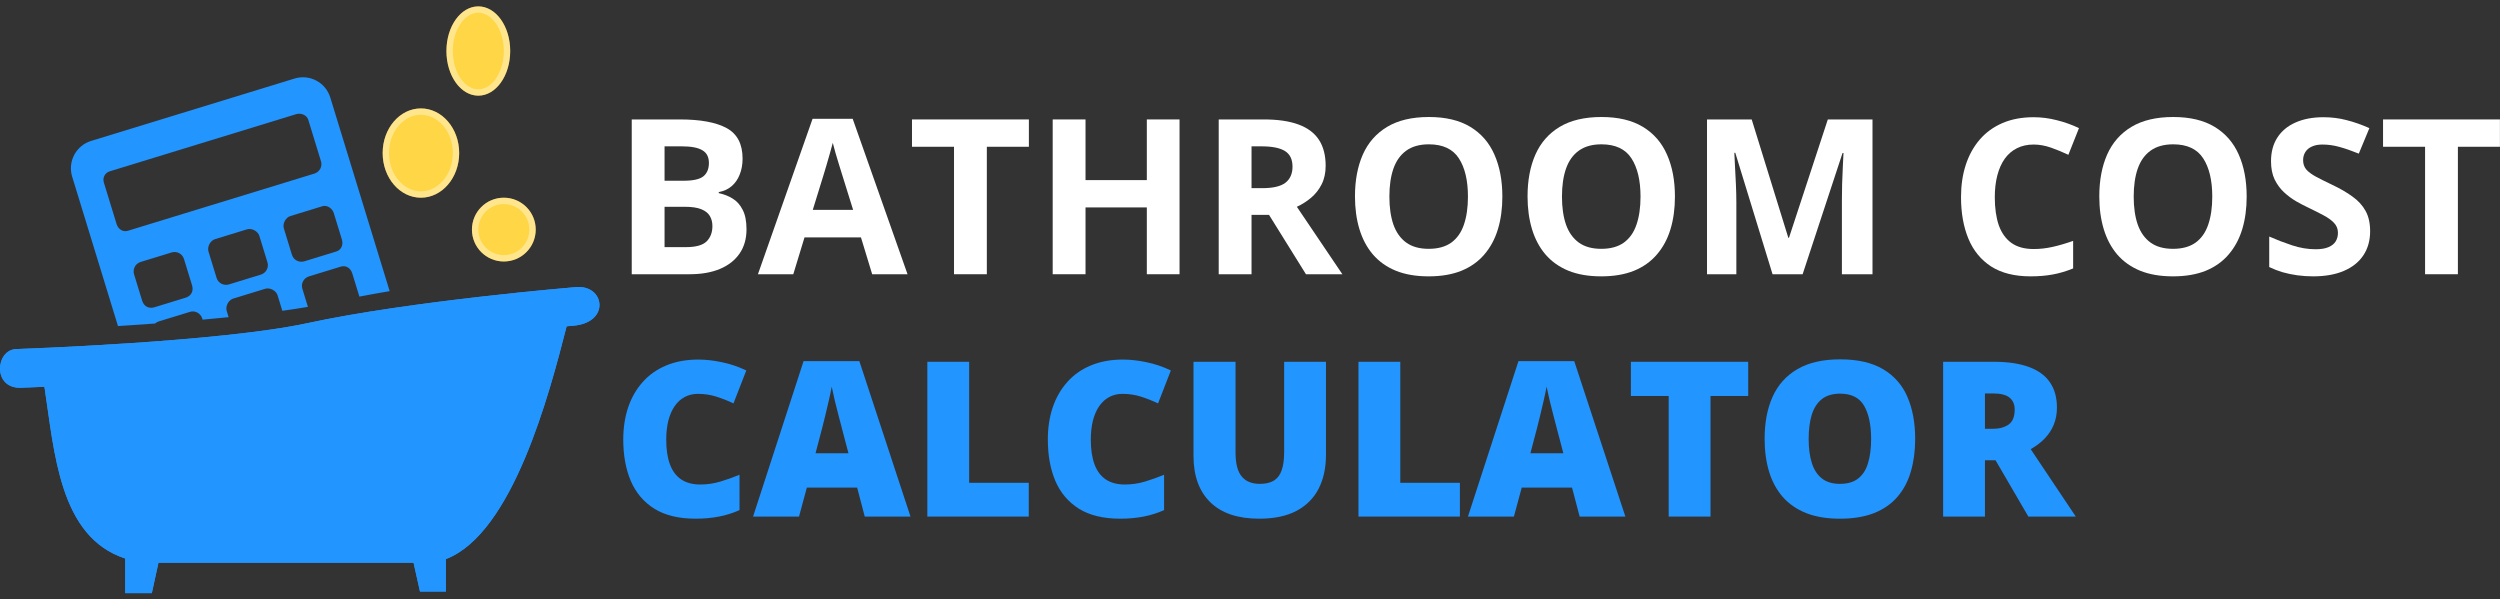
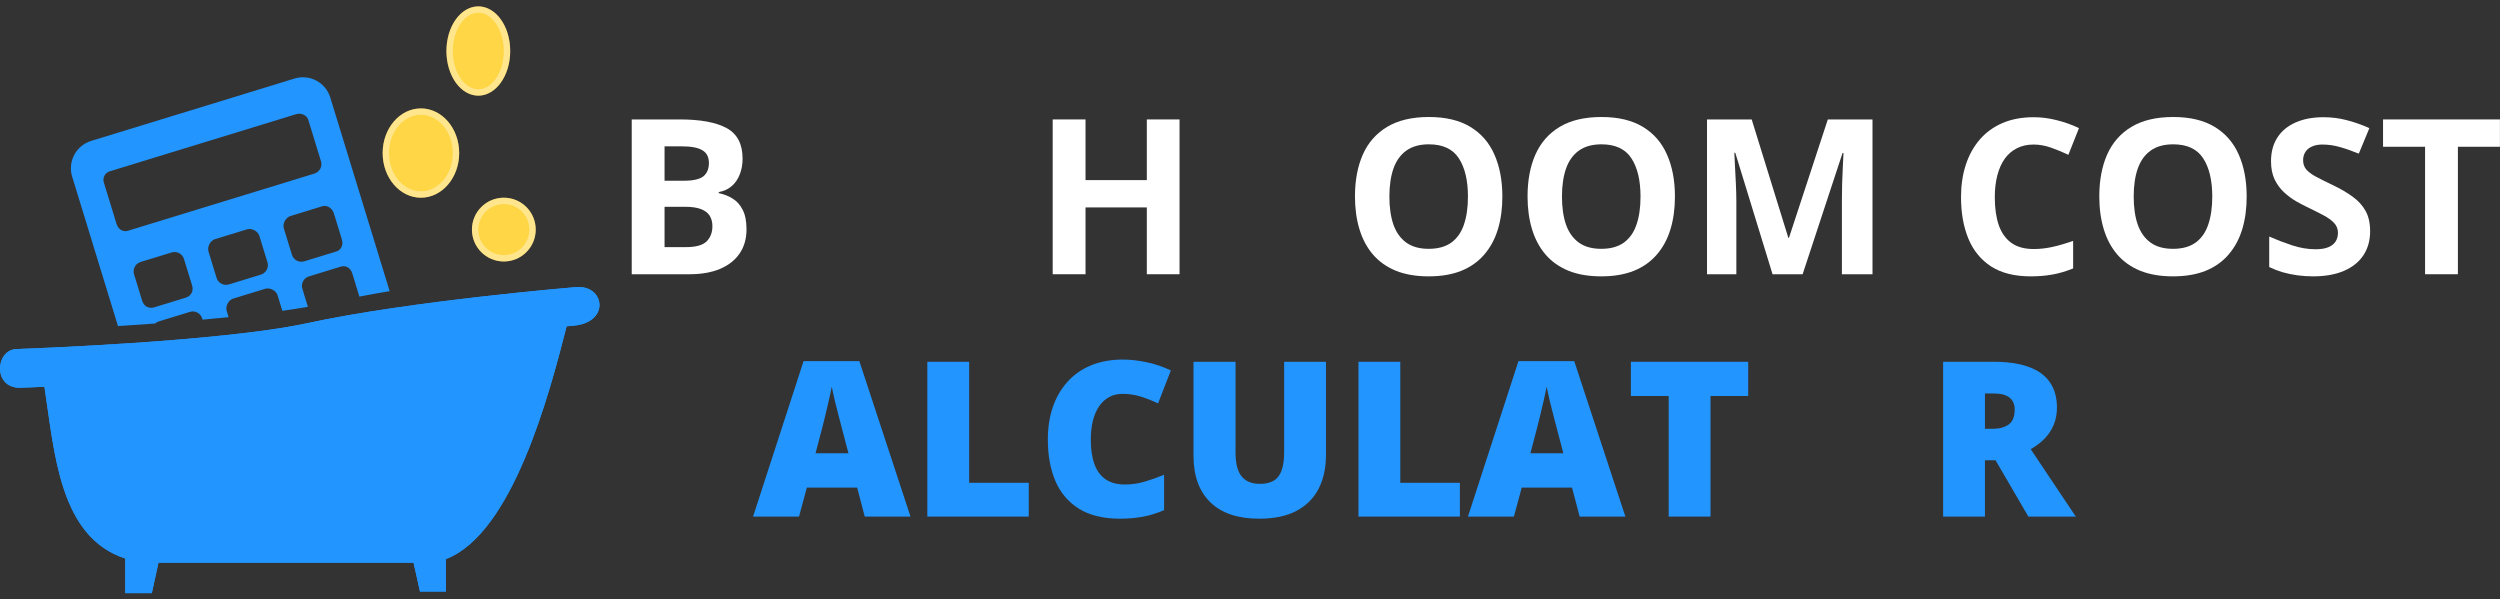
<svg xmlns="http://www.w3.org/2000/svg" width="196" height="47" viewBox="0 0 196 47" fill="none">
  <rect x="0" y="0" width="196" height="47" fill="#333333" stroke="none" />
  <path fill-rule="evenodd" clip-rule="evenodd" d="M7.142 11.049L23.095 6.157C24.277 5.794 25.532 6.461 25.895 7.645L30.55 22.826C29.741 22.963 28.946 23.105 28.176 23.253L27.619 21.437C27.483 20.993 27.097 20.788 26.727 20.901L24.216 21.671C23.847 21.784 23.569 22.193 23.705 22.637L24.14 24.058C23.508 24.166 22.836 24.269 22.134 24.367L21.762 23.152C21.648 22.782 21.166 22.526 20.796 22.639L18.285 23.409C17.916 23.522 17.66 24.005 17.773 24.375L17.924 24.866C17.25 24.935 16.568 25 15.883 25.061L15.853 24.964C15.74 24.594 15.331 24.315 14.888 24.451L12.45 25.198C12.334 25.234 12.236 25.291 12.156 25.364C11.161 25.437 10.185 25.503 9.249 25.563L5.658 13.85C5.295 12.667 5.96 11.411 7.142 11.049ZM14.547 23.341C14.991 23.205 15.195 22.819 15.059 22.375L14.424 20.305C14.311 19.935 13.902 19.656 13.459 19.791L11.022 20.539C10.579 20.675 10.396 21.135 10.51 21.505L11.145 23.576C11.281 24.019 11.667 24.224 12.11 24.089L14.547 23.341ZM20.456 21.529C20.825 21.416 21.104 21.007 20.968 20.564L20.333 18.493C20.22 18.123 19.737 17.866 19.368 17.98L16.856 18.75C16.487 18.863 16.231 19.346 16.345 19.716L16.98 21.786C17.116 22.23 17.576 22.413 17.945 22.299L20.456 21.529ZM26.365 19.718C26.734 19.605 26.939 19.218 26.803 18.774L26.168 16.704C26.054 16.334 25.645 16.055 25.276 16.168L22.765 16.938C22.396 17.051 22.14 17.534 22.253 17.904L22.888 19.975C23.024 20.418 23.484 20.601 23.854 20.488L26.365 19.718ZM24.653 13.608C25.022 13.495 25.301 13.086 25.165 12.642L24.167 9.388C24.053 9.018 23.594 8.836 23.224 8.949L8.6 13.433C8.231 13.546 8.026 13.933 8.14 14.303L9.138 17.557C9.274 18 9.66 18.206 10.029 18.092L24.653 13.608Z" fill="#2295FF" />
  <path d="M192.699 21.5H190.126V11.506H186.831V9.364H195.995V11.506H192.699V21.5Z" fill="white" />
  <path d="M185.818 18.13C185.818 18.849 185.644 19.475 185.295 20.006C184.946 20.537 184.437 20.947 183.768 21.234C183.104 21.522 182.296 21.666 181.344 21.666C180.923 21.666 180.511 21.638 180.107 21.583C179.709 21.528 179.324 21.447 178.953 21.342C178.588 21.232 178.239 21.096 177.907 20.936V18.545C178.483 18.799 179.081 19.029 179.7 19.234C180.32 19.439 180.934 19.541 181.543 19.541C181.964 19.541 182.301 19.486 182.556 19.375C182.816 19.264 183.004 19.112 183.12 18.919C183.236 18.725 183.295 18.503 183.295 18.254C183.295 17.95 183.192 17.69 182.987 17.474C182.783 17.258 182.5 17.056 182.141 16.868C181.787 16.68 181.385 16.478 180.937 16.262C180.655 16.129 180.348 15.969 180.016 15.781C179.684 15.587 179.368 15.352 179.069 15.075C178.771 14.799 178.524 14.464 178.331 14.071C178.143 13.672 178.048 13.197 178.048 12.643C178.048 11.918 178.214 11.298 178.546 10.784C178.879 10.269 179.352 9.876 179.966 9.605C180.586 9.328 181.316 9.19 182.157 9.19C182.788 9.19 183.389 9.265 183.959 9.414C184.534 9.558 185.135 9.768 185.76 10.045L184.93 12.045C184.371 11.819 183.87 11.644 183.427 11.523C182.985 11.395 182.534 11.332 182.074 11.332C181.753 11.332 181.479 11.384 181.253 11.489C181.026 11.589 180.854 11.733 180.738 11.921C180.622 12.104 180.564 12.317 180.564 12.56C180.564 12.848 180.647 13.091 180.813 13.29C180.984 13.484 181.239 13.672 181.576 13.855C181.919 14.038 182.345 14.251 182.855 14.494C183.474 14.787 184.003 15.095 184.44 15.415C184.883 15.731 185.223 16.105 185.461 16.536C185.699 16.962 185.818 17.494 185.818 18.13Z" fill="white" />
  <path d="M176.139 15.415C176.139 16.351 176.023 17.203 175.791 17.972C175.558 18.736 175.204 19.394 174.728 19.948C174.258 20.501 173.66 20.927 172.935 21.226C172.21 21.519 171.352 21.666 170.362 21.666C169.371 21.666 168.514 21.519 167.789 21.226C167.064 20.927 166.463 20.501 165.987 19.948C165.517 19.394 165.166 18.733 164.933 17.964C164.701 17.195 164.585 16.34 164.585 15.399C164.585 14.143 164.789 13.05 165.199 12.12C165.614 11.185 166.25 10.46 167.108 9.945C167.966 9.431 169.056 9.173 170.379 9.173C171.696 9.173 172.777 9.431 173.624 9.945C174.476 10.46 175.107 11.185 175.517 12.12C175.932 13.055 176.139 14.154 176.139 15.415ZM167.282 15.415C167.282 16.262 167.387 16.993 167.598 17.607C167.814 18.216 168.148 18.686 168.602 19.018C169.056 19.345 169.643 19.508 170.362 19.508C171.092 19.508 171.685 19.345 172.138 19.018C172.592 18.686 172.921 18.216 173.126 17.607C173.336 16.993 173.442 16.262 173.442 15.415C173.442 14.143 173.204 13.141 172.728 12.411C172.252 11.68 171.469 11.315 170.379 11.315C169.654 11.315 169.061 11.481 168.602 11.813C168.148 12.139 167.814 12.61 167.598 13.224C167.387 13.833 167.282 14.563 167.282 15.415Z" fill="white" />
  <path d="M159.438 11.332C158.946 11.332 158.508 11.428 158.127 11.622C157.75 11.81 157.432 12.084 157.172 12.444C156.917 12.803 156.724 13.238 156.591 13.747C156.458 14.256 156.392 14.829 156.392 15.465C156.392 16.323 156.497 17.056 156.707 17.665C156.923 18.268 157.255 18.73 157.703 19.051C158.151 19.367 158.73 19.524 159.438 19.524C159.931 19.524 160.423 19.469 160.916 19.358C161.414 19.248 161.953 19.09 162.534 18.885V21.044C161.997 21.265 161.469 21.422 160.949 21.517C160.429 21.616 159.845 21.666 159.197 21.666C157.947 21.666 156.917 21.409 156.109 20.894C155.307 20.374 154.712 19.649 154.325 18.719C153.937 17.784 153.744 16.694 153.744 15.449C153.744 14.53 153.868 13.689 154.117 12.925C154.366 12.162 154.732 11.5 155.213 10.941C155.694 10.383 156.289 9.951 156.998 9.646C157.706 9.342 158.519 9.19 159.438 9.19C160.041 9.19 160.644 9.267 161.248 9.422C161.856 9.572 162.437 9.779 162.991 10.045L162.161 12.137C161.707 11.921 161.25 11.733 160.791 11.572C160.332 11.412 159.881 11.332 159.438 11.332Z" fill="white" />
  <path d="M138.968 21.5L136.046 11.979H135.972C135.983 12.206 135.999 12.549 136.022 13.008C136.049 13.462 136.074 13.946 136.096 14.461C136.118 14.976 136.13 15.44 136.13 15.855V21.5H133.83V9.364H137.333L140.205 18.645H140.255L143.301 9.364H146.804V21.5H144.405V15.756C144.405 15.374 144.411 14.934 144.422 14.436C144.439 13.938 144.458 13.465 144.48 13.017C144.502 12.563 144.519 12.223 144.53 11.996H144.455L141.326 21.5H138.968Z" fill="white" />
  <path d="M131.315 15.415C131.315 16.351 131.199 17.203 130.966 17.972C130.734 18.736 130.38 19.394 129.904 19.948C129.434 20.501 128.836 20.927 128.111 21.226C127.386 21.519 126.528 21.666 125.538 21.666C124.547 21.666 123.689 21.519 122.964 21.226C122.24 20.927 121.639 20.501 121.163 19.948C120.693 19.394 120.341 18.733 120.109 17.964C119.877 17.195 119.76 16.34 119.76 15.399C119.76 14.143 119.965 13.05 120.375 12.12C120.79 11.185 121.426 10.46 122.284 9.945C123.142 9.431 124.232 9.173 125.554 9.173C126.871 9.173 127.953 9.431 128.8 9.945C129.652 10.46 130.283 11.185 130.692 12.12C131.108 13.055 131.315 14.154 131.315 15.415ZM122.458 15.415C122.458 16.262 122.563 16.993 122.774 17.607C122.989 18.216 123.324 18.686 123.778 19.018C124.232 19.345 124.818 19.508 125.538 19.508C126.268 19.508 126.86 19.345 127.314 19.018C127.768 18.686 128.097 18.216 128.302 17.607C128.512 16.993 128.617 16.262 128.617 15.415C128.617 14.143 128.379 13.141 127.903 12.411C127.428 11.68 126.644 11.315 125.554 11.315C124.829 11.315 124.237 11.481 123.778 11.813C123.324 12.139 122.989 12.61 122.774 13.224C122.563 13.833 122.458 14.563 122.458 15.415Z" fill="white" />
  <path d="M117.785 15.415C117.785 16.351 117.669 17.203 117.436 17.972C117.204 18.736 116.85 19.394 116.374 19.948C115.903 20.501 115.306 20.927 114.581 21.226C113.856 21.519 112.998 21.666 112.007 21.666C111.017 21.666 110.159 21.519 109.434 21.226C108.709 20.927 108.109 20.501 107.633 19.948C107.163 19.394 106.811 18.733 106.579 17.964C106.346 17.195 106.23 16.34 106.23 15.399C106.23 14.143 106.435 13.05 106.844 12.12C107.259 11.185 107.896 10.46 108.754 9.945C109.611 9.431 110.701 9.173 112.024 9.173C113.341 9.173 114.423 9.431 115.27 9.945C116.122 10.46 116.753 11.185 117.162 12.12C117.577 13.055 117.785 14.154 117.785 15.415ZM108.928 15.415C108.928 16.262 109.033 16.993 109.243 17.607C109.459 18.216 109.794 18.686 110.248 19.018C110.701 19.345 111.288 19.508 112.007 19.508C112.738 19.508 113.33 19.345 113.784 19.018C114.238 18.686 114.567 18.216 114.772 17.607C114.982 16.993 115.087 16.262 115.087 15.415C115.087 14.143 114.849 13.141 114.373 12.411C113.897 11.68 113.114 11.315 112.024 11.315C111.299 11.315 110.707 11.481 110.248 11.813C109.794 12.139 109.459 12.61 109.243 13.224C109.033 13.833 108.928 14.563 108.928 15.415Z" fill="white" />
-   <path d="M99.083 9.364C100.184 9.364 101.092 9.497 101.806 9.763C102.525 10.028 103.059 10.43 103.408 10.966C103.756 11.503 103.931 12.181 103.931 13C103.931 13.553 103.826 14.038 103.615 14.453C103.405 14.868 103.128 15.219 102.785 15.507C102.442 15.795 102.071 16.03 101.673 16.212L105.242 21.5H102.387L99.49 16.843H98.12V21.5H95.547V9.364H99.083ZM98.9 11.473H98.12V14.752H98.95C99.802 14.752 100.411 14.61 100.776 14.328C101.147 14.04 101.333 13.62 101.333 13.066C101.333 12.491 101.133 12.081 100.735 11.838C100.342 11.594 99.731 11.473 98.9 11.473Z" fill="white" />
  <path d="M92.476 21.5H89.911V16.262H85.105V21.5H82.531V9.364H85.105V14.121H89.911V9.364H92.476V21.5Z" fill="white" />
-   <path d="M77.368 21.5H74.795V11.506H71.5V9.364H80.664V11.506H77.368V21.5Z" fill="white" />
-   <path d="M68.379 21.5L67.499 18.611H63.074L62.194 21.5H59.422L63.705 9.314H66.851L71.151 21.5H68.379ZM66.884 16.453L66.004 13.631C65.949 13.443 65.874 13.202 65.78 12.909C65.692 12.61 65.6 12.308 65.507 12.004C65.418 11.694 65.346 11.426 65.291 11.199C65.235 11.426 65.158 11.708 65.058 12.045C64.964 12.377 64.873 12.693 64.784 12.992C64.696 13.29 64.632 13.504 64.593 13.631L63.722 16.453H66.884Z" fill="white" />
  <path d="M49.528 9.364H53.304C54.92 9.364 56.143 9.591 56.973 10.045C57.803 10.499 58.218 11.296 58.218 12.435C58.218 12.895 58.144 13.31 57.994 13.681C57.85 14.051 57.64 14.356 57.363 14.594C57.087 14.832 56.749 14.987 56.351 15.059V15.142C56.755 15.225 57.12 15.368 57.446 15.573C57.773 15.773 58.033 16.066 58.227 16.453C58.426 16.835 58.526 17.344 58.526 17.98C58.526 18.716 58.346 19.347 57.986 19.873C57.626 20.399 57.112 20.803 56.442 21.085C55.778 21.362 54.987 21.5 54.068 21.5H49.528V9.364ZM52.101 14.17H53.595C54.342 14.17 54.859 14.054 55.147 13.822C55.435 13.584 55.579 13.235 55.579 12.776C55.579 12.311 55.407 11.979 55.064 11.78C54.727 11.575 54.19 11.473 53.454 11.473H52.101V14.17ZM52.101 16.212V19.375H53.778C54.552 19.375 55.092 19.226 55.396 18.927C55.7 18.628 55.853 18.227 55.853 17.723C55.853 17.424 55.786 17.162 55.653 16.935C55.521 16.708 55.297 16.531 54.981 16.403C54.671 16.276 54.242 16.212 53.694 16.212H52.101Z" fill="white" />
  <path d="M156.317 28.364C157.418 28.364 158.334 28.5 159.065 28.771C159.795 29.037 160.343 29.435 160.708 29.966C161.079 30.498 161.264 31.159 161.264 31.95C161.264 32.443 161.181 32.891 161.015 33.295C160.849 33.699 160.611 34.061 160.301 34.382C159.997 34.698 159.632 34.974 159.206 35.212L162.742 40.5H159.023L156.45 36.084H155.62V40.5H152.341V28.364H156.317ZM156.267 30.846H155.62V33.619H156.234C156.738 33.619 157.15 33.508 157.471 33.287C157.792 33.065 157.952 32.67 157.952 32.1C157.952 31.707 157.819 31.4 157.554 31.178C157.288 30.957 156.859 30.846 156.267 30.846Z" fill="#2295FF" />
-   <path d="M150.15 34.416C150.15 35.351 150.036 36.203 149.809 36.972C149.588 37.736 149.239 38.394 148.763 38.948C148.287 39.501 147.676 39.927 146.929 40.226C146.182 40.519 145.288 40.666 144.248 40.666C143.229 40.666 142.347 40.519 141.6 40.226C140.858 39.927 140.247 39.504 139.765 38.956C139.284 38.403 138.927 37.741 138.694 36.972C138.462 36.203 138.346 35.345 138.346 34.399C138.346 33.137 138.553 32.041 138.968 31.112C139.389 30.177 140.036 29.454 140.911 28.945C141.785 28.431 142.903 28.173 144.264 28.173C145.648 28.173 146.771 28.431 147.634 28.945C148.503 29.46 149.14 30.185 149.544 31.12C149.948 32.055 150.15 33.154 150.15 34.416ZM141.799 34.416C141.799 35.146 141.882 35.774 142.048 36.3C142.214 36.825 142.477 37.23 142.837 37.512C143.196 37.794 143.667 37.935 144.248 37.935C144.851 37.935 145.33 37.794 145.684 37.512C146.043 37.23 146.301 36.825 146.456 36.3C146.616 35.774 146.696 35.146 146.696 34.416C146.696 33.32 146.514 32.454 146.149 31.817C145.783 31.181 145.155 30.863 144.264 30.863C143.672 30.863 143.193 31.007 142.828 31.294C142.469 31.582 142.206 31.992 142.04 32.523C141.879 33.054 141.799 33.685 141.799 34.416Z" fill="#2295FF" />
  <path d="M134.104 40.5H130.825V31.045H127.862V28.364H137.059V31.045H134.104V40.5Z" fill="#2295FF" />
  <path d="M123.844 40.5L123.247 38.226H119.304L118.69 40.5H115.087L119.047 28.314H123.421L127.43 40.5H123.844ZM122.566 35.536L122.043 33.544C121.988 33.328 121.908 33.021 121.802 32.623C121.697 32.219 121.592 31.803 121.487 31.377C121.387 30.946 121.31 30.592 121.255 30.315C121.205 30.592 121.133 30.935 121.039 31.344C120.95 31.748 120.856 32.149 120.756 32.548C120.662 32.946 120.579 33.278 120.507 33.544L119.984 35.536H122.566Z" fill="#2295FF" />
  <path d="M106.504 40.5V28.364H109.783V37.852H114.456V40.5H106.504Z" fill="#2295FF" />
  <path d="M103.956 28.364V35.669C103.956 36.687 103.762 37.573 103.375 38.325C102.987 39.072 102.406 39.651 101.631 40.06C100.857 40.464 99.885 40.666 98.718 40.666C97.047 40.666 95.771 40.237 94.891 39.379C94.011 38.522 93.571 37.31 93.571 35.744V28.364H96.867V35.486C96.867 36.344 97.027 36.967 97.348 37.354C97.669 37.741 98.142 37.935 98.768 37.935C99.216 37.935 99.581 37.852 99.863 37.686C100.146 37.514 100.35 37.246 100.478 36.881C100.61 36.516 100.677 36.045 100.677 35.47V28.364H103.956Z" fill="#2295FF" />
  <path d="M88.002 30.879C87.614 30.879 87.268 30.962 86.964 31.128C86.66 31.289 86.4 31.524 86.184 31.834C85.968 32.144 85.802 32.523 85.686 32.971C85.575 33.414 85.52 33.917 85.52 34.482C85.52 35.246 85.617 35.888 85.81 36.408C86.004 36.928 86.297 37.321 86.69 37.586C87.088 37.852 87.587 37.985 88.184 37.985C88.727 37.985 89.247 37.91 89.745 37.761C90.248 37.611 90.755 37.431 91.264 37.221V39.994C90.727 40.232 90.176 40.403 89.612 40.508C89.053 40.613 88.458 40.666 87.827 40.666C86.51 40.666 85.431 40.406 84.59 39.886C83.754 39.36 83.137 38.632 82.739 37.703C82.346 36.773 82.15 35.694 82.15 34.465C82.15 33.547 82.277 32.706 82.531 31.942C82.791 31.178 83.171 30.517 83.669 29.958C84.167 29.394 84.781 28.959 85.511 28.655C86.247 28.345 87.088 28.19 88.035 28.19C88.621 28.19 89.238 28.259 89.886 28.398C90.539 28.53 91.175 28.746 91.795 29.045L90.791 31.627C90.348 31.416 89.9 31.239 89.446 31.095C88.992 30.951 88.511 30.879 88.002 30.879Z" fill="#2295FF" />
  <path d="M72.703 40.5V28.364H75.982V37.852H80.655V40.5H72.703Z" fill="#2295FF" />
  <path d="M67.797 40.5L67.2 38.226H63.257L62.643 40.5H59.04L63 28.314H67.374L71.383 40.5H67.797ZM66.519 35.536L65.996 33.544C65.941 33.328 65.861 33.021 65.755 32.623C65.65 32.219 65.545 31.803 65.44 31.377C65.34 30.946 65.263 30.592 65.208 30.315C65.158 30.592 65.086 30.935 64.992 31.344C64.903 31.748 64.809 32.149 64.71 32.548C64.615 32.946 64.532 33.278 64.461 33.544L63.938 35.536H66.519Z" fill="#2295FF" />
-   <path d="M54.715 30.879C54.328 30.879 53.982 30.962 53.678 31.128C53.373 31.289 53.113 31.524 52.898 31.834C52.682 32.144 52.516 32.523 52.4 32.971C52.289 33.414 52.233 33.917 52.233 34.482C52.233 35.246 52.33 35.888 52.524 36.408C52.718 36.928 53.011 37.321 53.404 37.586C53.802 37.852 54.3 37.985 54.898 37.985C55.44 37.985 55.961 37.91 56.459 37.761C56.962 37.611 57.468 37.431 57.978 37.221V39.994C57.441 40.232 56.89 40.403 56.326 40.508C55.767 40.613 55.172 40.666 54.541 40.666C53.224 40.666 52.145 40.406 51.304 39.886C50.468 39.36 49.851 38.632 49.453 37.703C49.06 36.773 48.863 35.694 48.863 34.465C48.863 33.547 48.991 32.706 49.245 31.942C49.505 31.178 49.884 30.517 50.382 29.958C50.88 29.394 51.495 28.959 52.225 28.655C52.961 28.345 53.802 28.19 54.749 28.19C55.335 28.19 55.952 28.259 56.6 28.398C57.253 28.53 57.889 28.746 58.509 29.045L57.505 31.627C57.062 31.416 56.614 31.239 56.16 31.095C55.706 30.951 55.225 30.879 54.715 30.879Z" fill="#2295FF" />
  <path d="M36 12C36 13.933 34.657 15.5 33 15.5C31.343 15.5 30 13.933 30 12C30 10.067 31.343 8.5 33 8.5C34.657 8.5 36 10.067 36 12Z" fill="#FFD646" />
  <path fill-rule="evenodd" clip-rule="evenodd" d="M33 15C34.311 15 35.5 13.732 35.5 12C35.5 10.268 34.311 9 33 9C31.689 9 30.5 10.268 30.5 12C30.5 13.732 31.689 15 33 15ZM33 15.5C34.657 15.5 36 13.933 36 12C36 10.067 34.657 8.5 33 8.5C31.343 8.5 30 10.067 30 12C30 13.933 31.343 15.5 33 15.5Z" fill="white" fill-opacity="0.38" />
  <path d="M42 18C42 19.381 40.881 20.5 39.5 20.5C38.119 20.5 37 19.381 37 18C37 16.619 38.119 15.5 39.5 15.5C40.881 15.5 42 16.619 42 18Z" fill="#FFD646" />
  <path fill-rule="evenodd" clip-rule="evenodd" d="M39.5 20C40.605 20 41.5 19.105 41.5 18C41.5 16.895 40.605 16 39.5 16C38.395 16 37.5 16.895 37.5 18C37.5 19.105 38.395 20 39.5 20ZM39.5 20.5C40.881 20.5 42 19.381 42 18C42 16.619 40.881 15.5 39.5 15.5C38.119 15.5 37 16.619 37 18C37 19.381 38.119 20.5 39.5 20.5Z" fill="white" fill-opacity="0.38" />
  <path d="M40 4C40 5.933 38.881 7.5 37.5 7.5C36.119 7.5 35 5.933 35 4C35 2.067 36.119 0.5 37.5 0.5C38.881 0.5 40 2.067 40 4Z" fill="#FFD646" />
  <path fill-rule="evenodd" clip-rule="evenodd" d="M38.861 6.184C39.246 5.645 39.5 4.874 39.5 4C39.5 3.126 39.246 2.355 38.861 1.816C38.475 1.275 37.987 1 37.5 1C37.013 1 36.525 1.275 36.139 1.816C35.754 2.355 35.5 3.126 35.5 4C35.5 4.874 35.754 5.645 36.139 6.184C36.525 6.725 37.013 7 37.5 7C37.987 7 38.475 6.725 38.861 6.184ZM37.5 7.5C38.881 7.5 40 5.933 40 4C40 2.067 38.881 0.5 37.5 0.5C36.119 0.5 35 2.067 35 4C35 5.933 36.119 7.5 37.5 7.5Z" fill="white" fill-opacity="0.38" />
  <path d="M45.157 22.509C45.157 22.509 32.178 23.583 24.133 25.329C17.207 26.833 1.291 27.365 1.291 27.365C-0.381 27.403 -0.62 30.547 1.719 30.396C1.719 30.396 2.377 30.374 3.484 30.324C4.27 35.435 4.639 42.101 9.817 43.787V46.5H11.903L12.423 44.12H32.423L32.926 46.375H34.959V43.833C40.199 41.819 43.074 30.872 44.424 25.581C44.77 25.55 44.974 25.534 44.974 25.534C47.875 25.27 47.411 22.316 45.157 22.509Z" fill="#2295FF" />
  <path d="M45.157 22.509C45.157 22.509 32.178 23.583 24.133 25.329C17.207 26.833 1.291 27.365 1.291 27.365C-0.381 27.403 -0.62 30.547 1.719 30.396C1.719 30.396 2.377 30.374 3.484 30.324C4.27 35.435 4.639 42.101 9.817 43.787V46.5H11.903L12.423 44.12H32.423L32.926 46.375H34.959V43.833C40.199 41.819 43.074 30.872 44.424 25.581C44.77 25.55 44.974 25.534 44.974 25.534C47.875 25.27 47.411 22.316 45.157 22.509Z" fill="#2295FF" />
</svg>